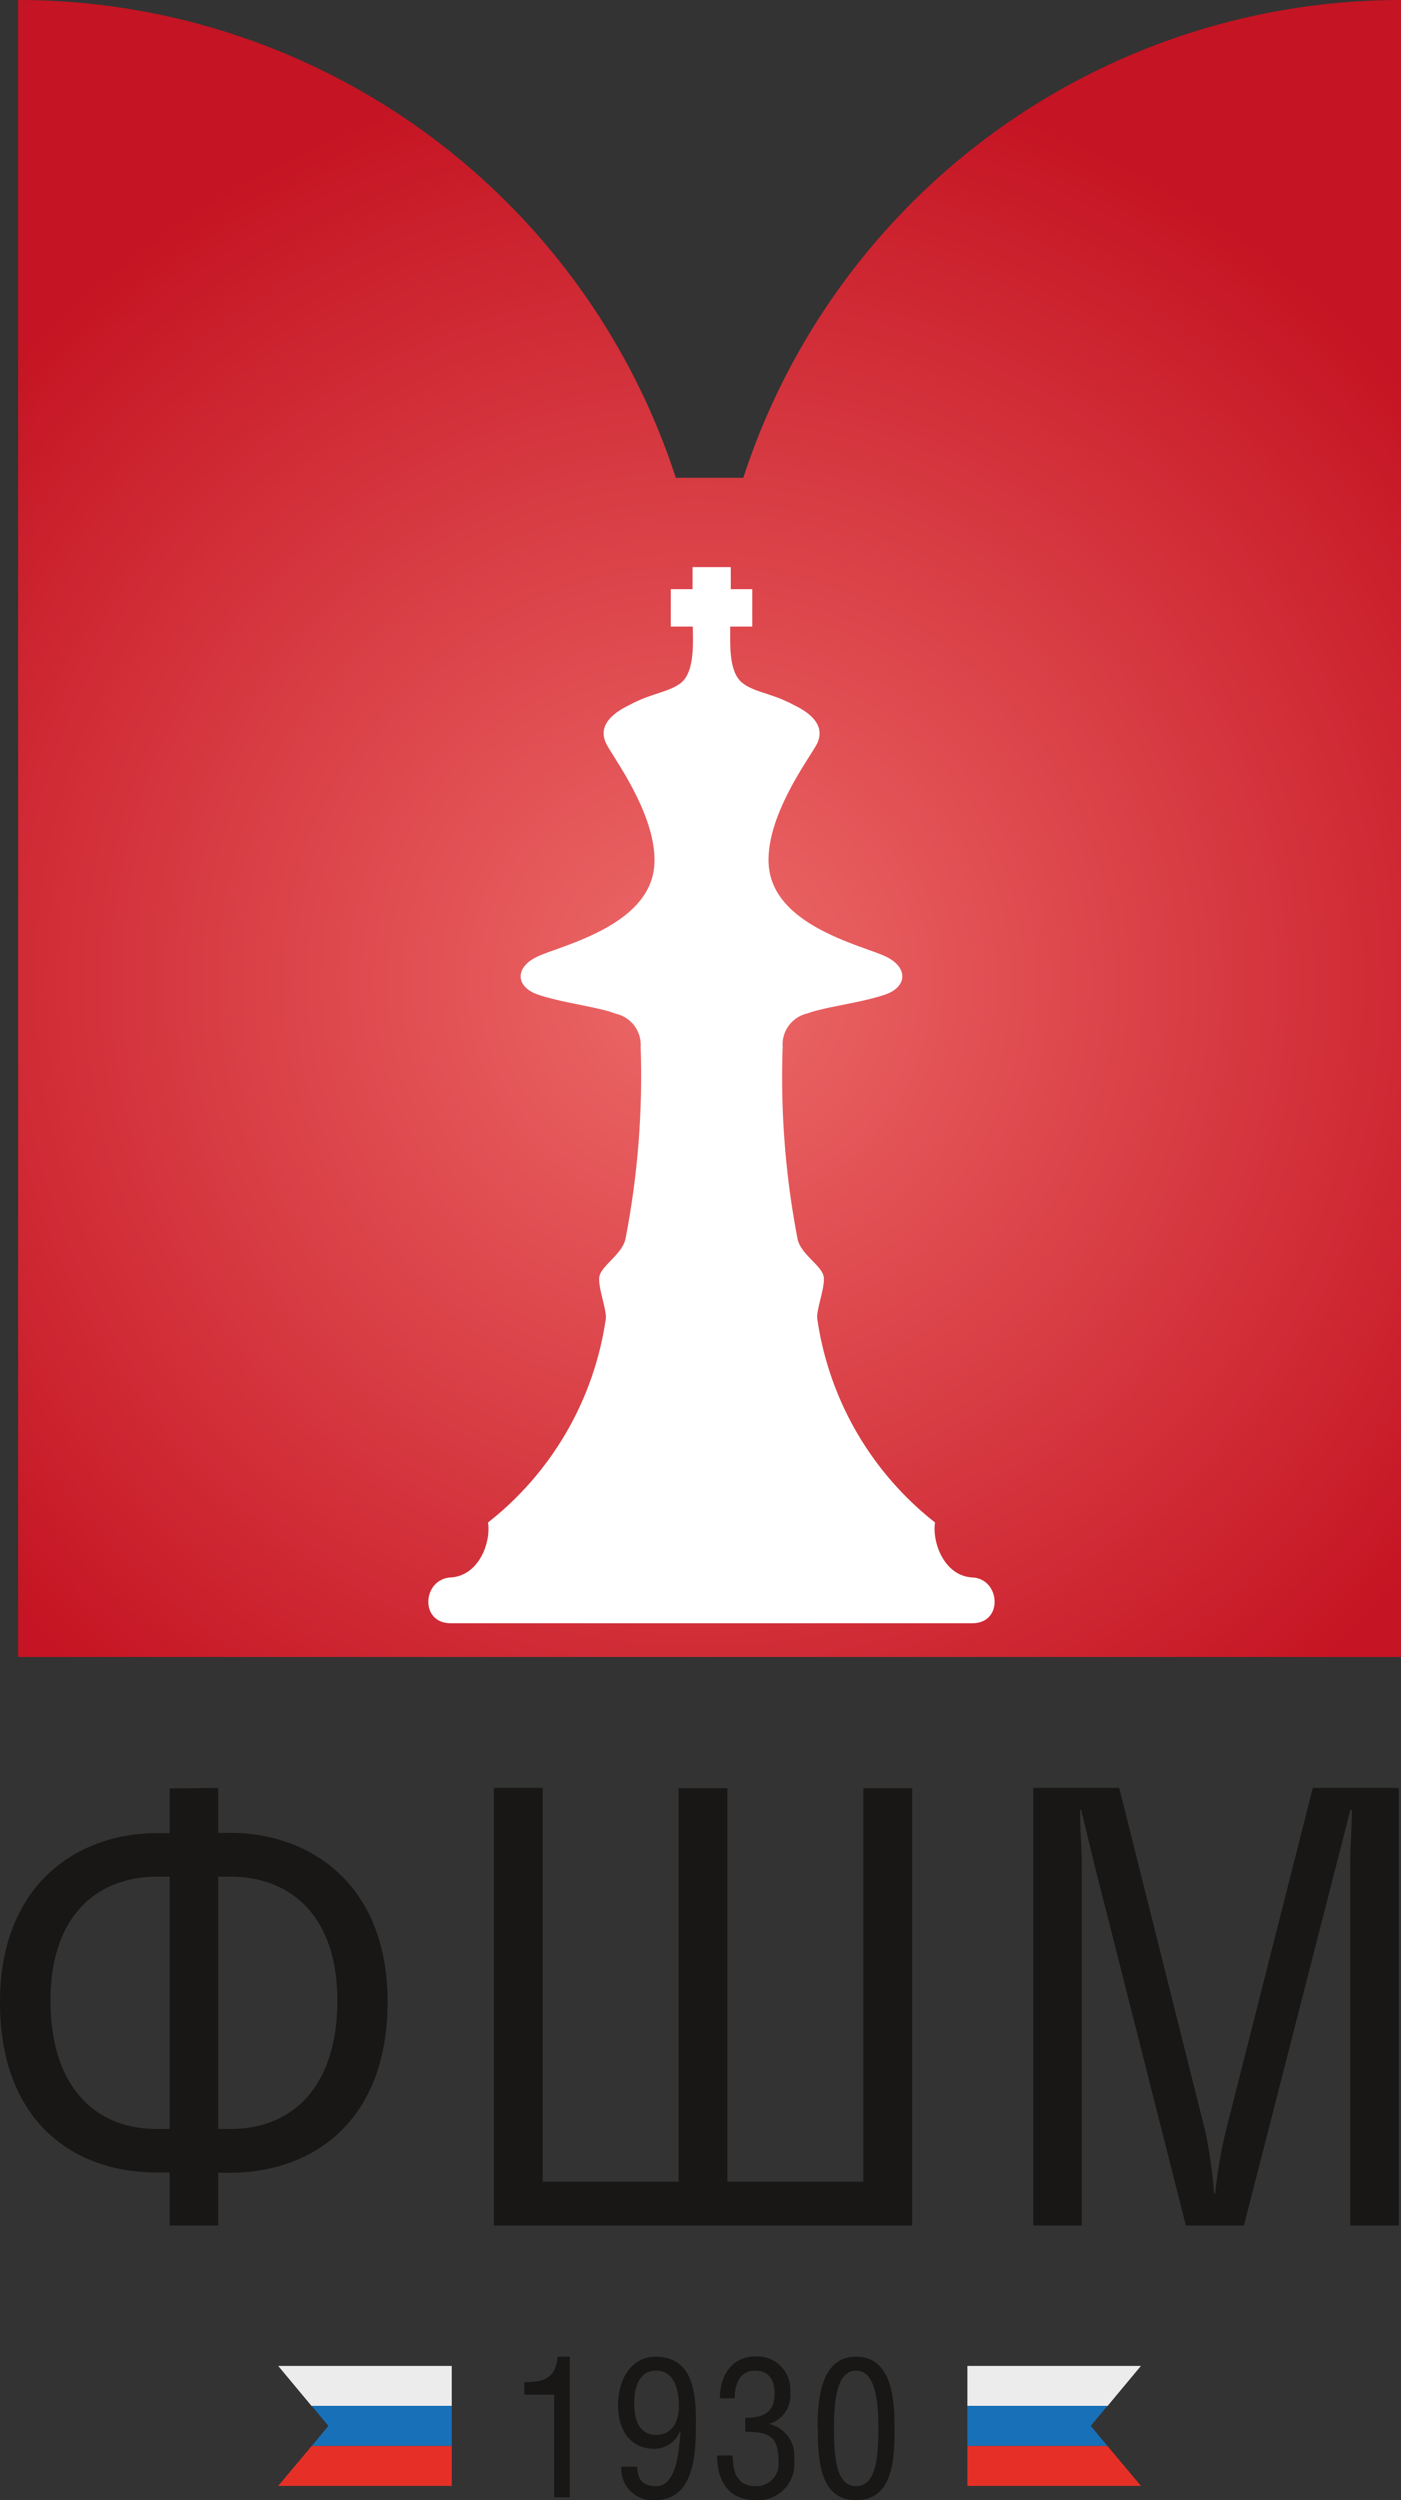
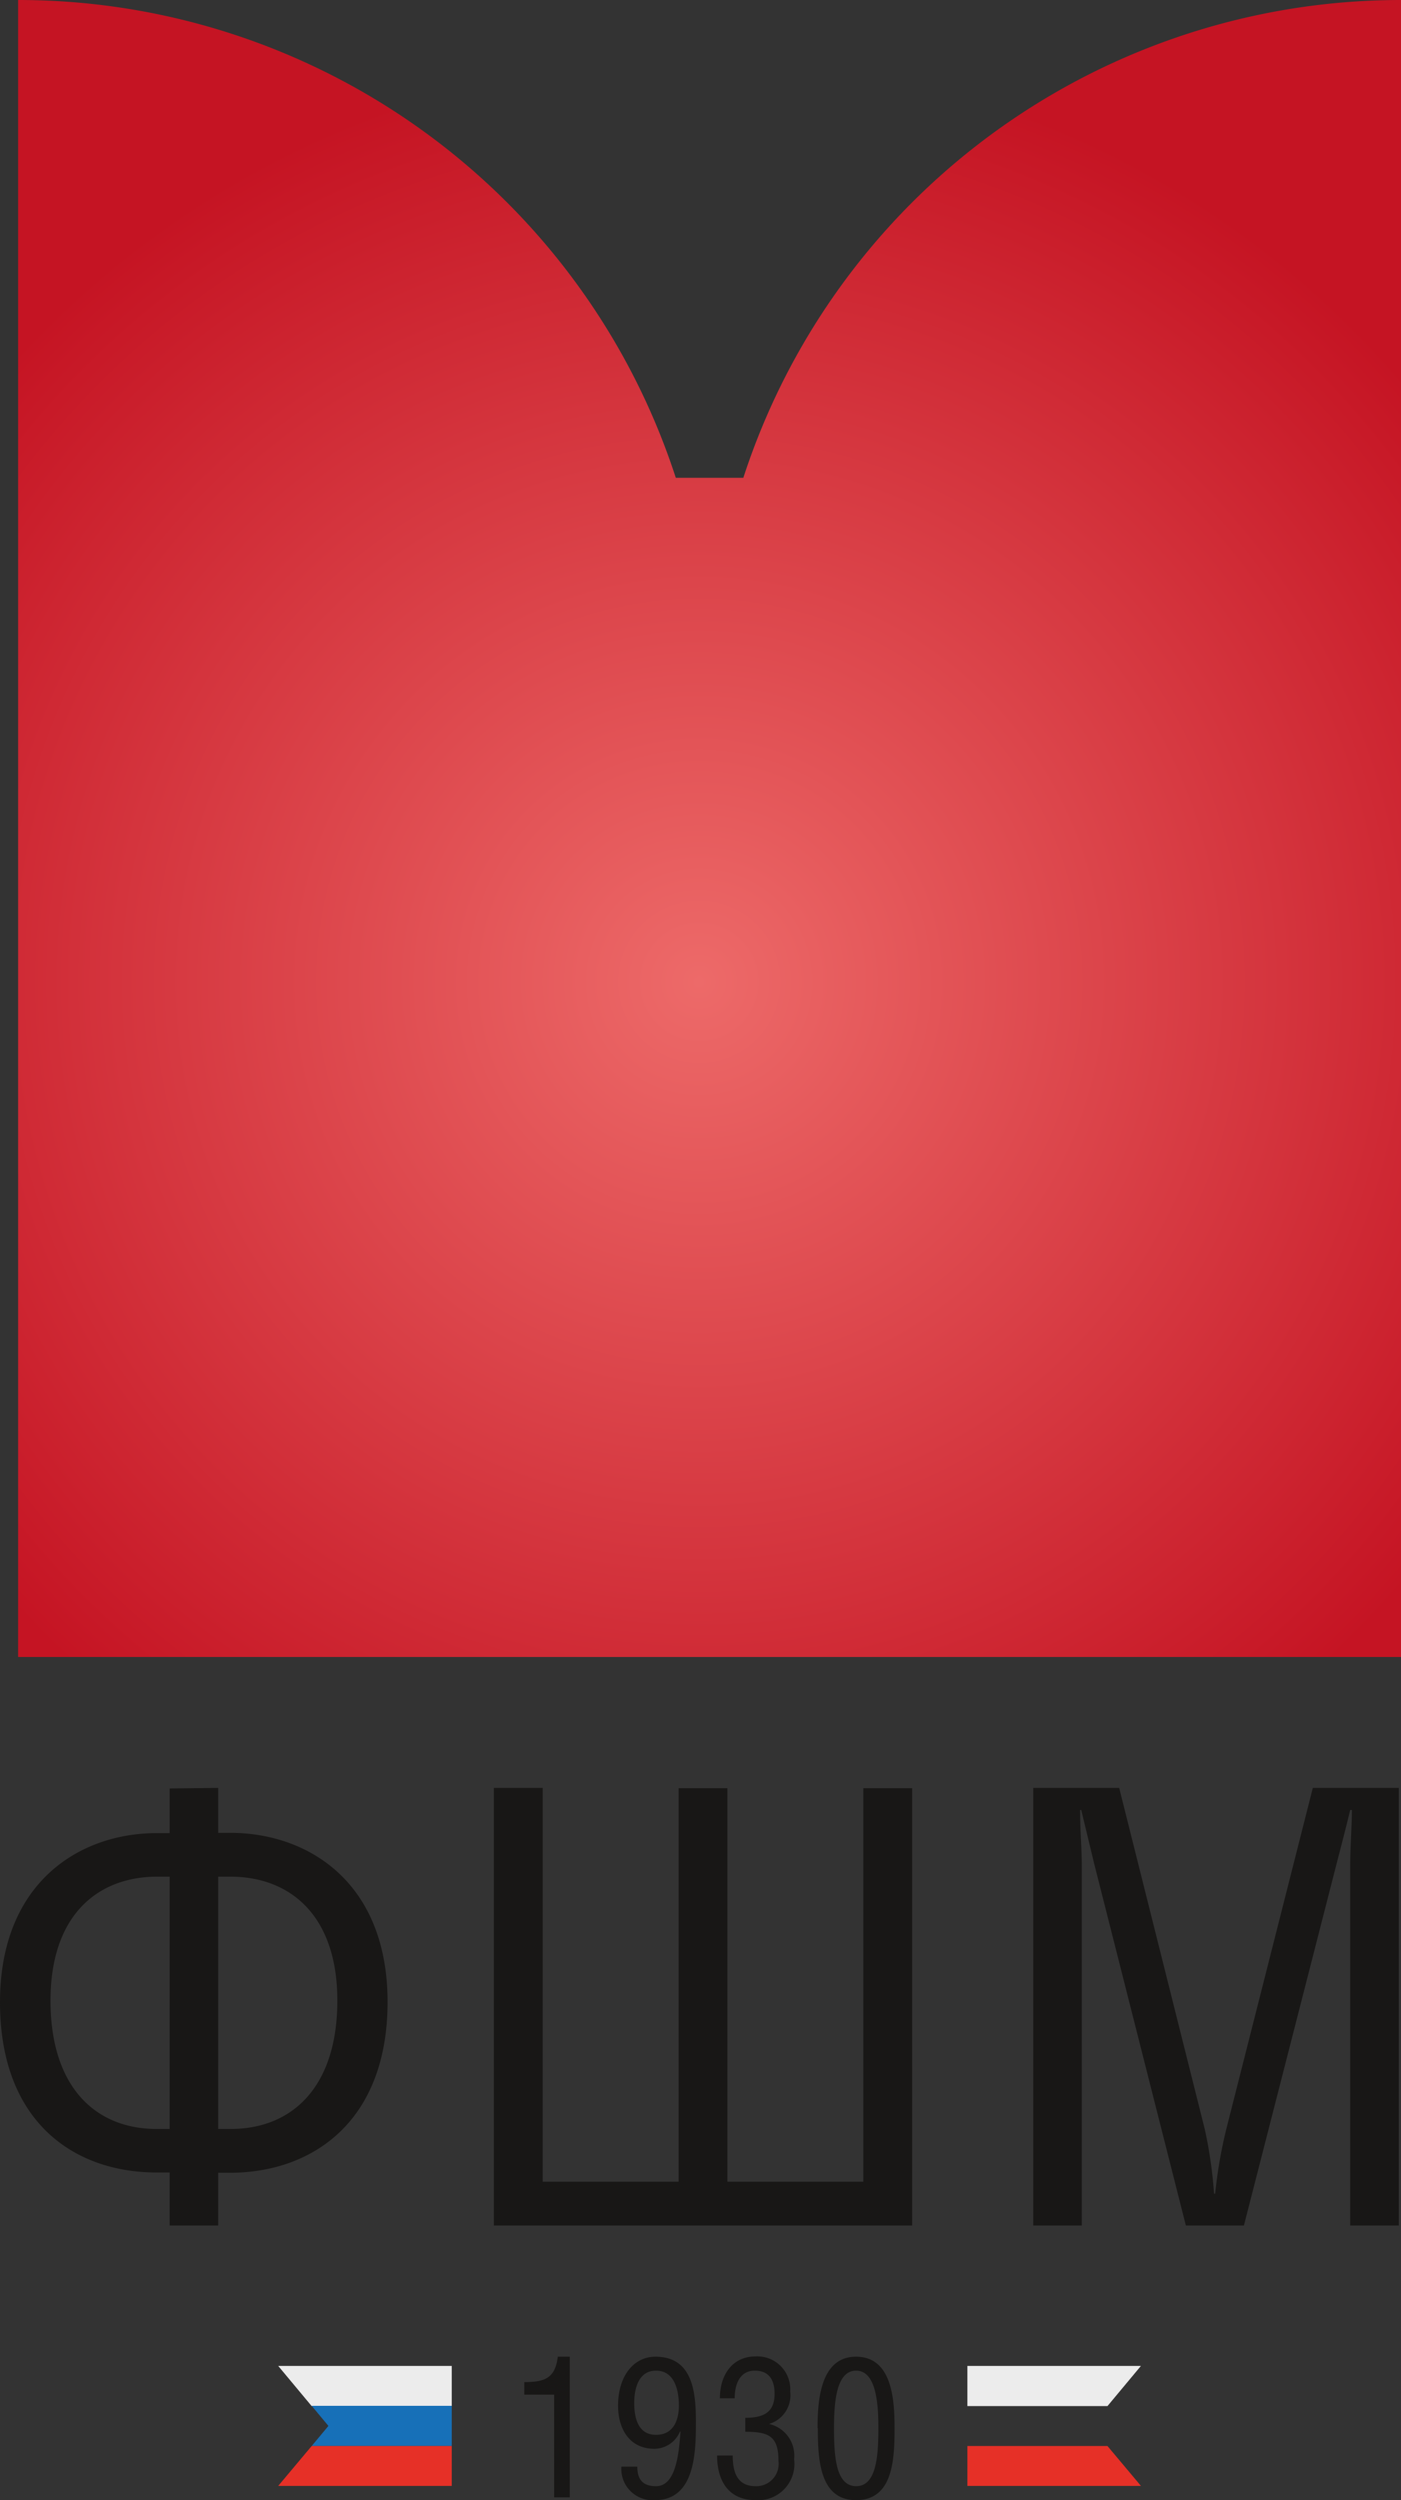
<svg xmlns="http://www.w3.org/2000/svg" viewBox="0 0 50.21 89.58">
  <rect x="0" y="0" width="50.21" height="89.58" fill="#333333" stroke="none" />
  <defs>
    <style>.a{fill:#ececec}.b{fill:#1770b8}.c{fill:#e63027}.d{fill:#181716}</style>
    <radialGradient id="a" cx="33.14" cy="44.06" r="33.27" gradientUnits="userSpaceOnUse">
      <stop offset="0" stop-color="#ed6a69" />
      <stop offset="1" stop-color="#c51423" />
    </radialGradient>
  </defs>
  <path class="a" d="M9.97 84.77h6.22v1.44h-5.02l-1.2-1.44z" />
  <path class="b" d="M11.77 86.92l-.6-.72h5.02v1.44h-5.02l.6-.72z" />
  <path class="c" d="M16.19 87.64v1.43H9.97l1.2-1.43h5.02z" />
  <path class="d" d="M19.86 85.8h-1.07v-.45c.72 0 1.11-.13 1.2-.91h.43v5.04h-.56zM24.94 86.77c0 1.05-.01 2.81-1.47 2.81a1.12 1.12 0 0 1-1.2-1.2h.57c0 .46.2.7.67.7.73 0 .82-1.21.88-1.96h-.02a1 1 0 0 1-.92.62c-.9 0-1.3-.73-1.3-1.54 0-1.08.57-1.76 1.34-1.76 1.35 0 1.45 1.3 1.45 2.33zm-1.43-1.83c-.63 0-.78.65-.78 1.16 0 .52.13 1.14.78 1.14.63 0 .82-.53.82-1.05 0-.54-.15-1.25-.82-1.25zM26.71 86.63c.65 0 1.05-.19 1.05-.86 0-.5-.2-.83-.71-.83-.53 0-.72.48-.72.99h-.53c0-.84.45-1.5 1.28-1.5a1.18 1.18 0 0 1 1.24 1.26 1.07 1.07 0 0 1-.76 1.16 1.16 1.16 0 0 1 .9 1.26 1.3 1.3 0 0 1-1.38 1.47c-.96 0-1.38-.68-1.38-1.6h.56c0 .55.13 1.1.82 1.1a.8.8 0 0 0 .82-.9c0-.89-.34-1.05-1.19-1.05zM29.3 87c0-.99.1-2.56 1.38-2.56 1.3 0 1.38 1.56 1.38 2.56 0 1.14-.06 2.58-1.38 2.58-1.3 0-1.37-1.44-1.37-2.58zm1.38 2.08c.72 0 .8-1.04.8-2.08 0-.89-.08-2.06-.8-2.06-.72 0-.79 1.17-.79 2.06 0 1.04.07 2.08.8 2.08z" />
  <path d="M34.72 26H32.3A24.78 24.78 0 0 0 8.73 8.88v59.37H58.3V8.88A24.78 24.78 0 0 0 34.72 26z" transform="translate(-8.08 -8.88)" fill="url(#a)" />
-   <path d="M24.82 20.32v.79h-.78v1.34h.79c0 .56.08 1.63-.44 2.03-.44.33-1.06.36-1.83.78-.73.35-1.12.81-.83 1.39.22.46 1.84 2.58 1.72 4.35-.15 2.21-3.45 2.9-4.22 3.29-.78.38-.75 1.06.03 1.34.86.3 2.21.45 2.8.69a1.14 1.14 0 0 1 .9 1.19 30.54 30.54 0 0 1-.54 6.86c-.1.54-.81.94-.93 1.33-.1.34.27 1.24.22 1.56a11.33 11.33 0 0 1-4.22 7.29c.11.73-.33 1.91-1.34 1.97s-1.12 1.64 0 1.64h18.7c1.12 0 1-1.59 0-1.64s-1.45-1.24-1.34-1.97a11.33 11.33 0 0 1-4.22-7.3c-.05-.31.32-1.21.22-1.55-.11-.39-.84-.79-.93-1.33a30.53 30.53 0 0 1-.53-6.86 1.14 1.14 0 0 1 .89-1.2c.6-.23 1.94-.38 2.8-.68.78-.28.8-.96.04-1.34-.78-.4-4.08-1.08-4.23-3.3-.12-1.76 1.5-3.88 1.73-4.34.28-.58-.1-1.04-.83-1.39-.78-.42-1.4-.45-1.83-.78-.53-.4-.44-1.47-.45-2.03h.79v-1.34h-.77v-.79z" fill="#fff" />
  <path class="d" d="M7.82 64.06v1.61h.43c2.79 0 5.64 1.77 5.64 6.06 0 4.27-2.68 6.12-5.66 6.12h-.41v1.89H6.08v-1.9h-.44C2.66 77.85 0 76.03 0 71.74c0-4.27 2.83-6.06 5.62-6.06h.46v-1.6zm-1.74 3.18h-.44c-2.16 0-3.83 1.4-3.83 4.44 0 3.12 1.63 4.6 3.8 4.6h.47zm1.74 9.04h.45c2.18 0 3.82-1.48 3.82-4.6 0-3.04-1.68-4.44-3.84-4.44h-.43zM19.45 78.17h4.87v-14.1h1.75v14.1h4.87v-14.1h1.75v15.67H17.7V64.06h1.75zM40.11 64.06l3.07 12.24a15.84 15.84 0 0 1 .33 2.3h.04a16.76 16.76 0 0 1 .4-2.32l3.1-12.22h3.08v15.68h-1.74V66.83c0-.68.06-1.4.06-1.98h-.06c-.22.91-.37 1.46-.53 2.09l-3.28 12.8H42.5l-3.29-12.98-.46-1.91h-.04c0 .82.06 1.35.06 2.02v12.87h-1.74V64.06z" />
  <path class="a" d="M40.9 84.77h-6.23v1.44h5.02l1.2-1.44z" />
-   <path class="b" d="M39.09 86.92l.6-.72h-5.02v1.44h5.02l-.6-.72z" />
  <path class="c" d="M34.67 87.64v1.43h6.22l-1.2-1.43h-5.02z" />
</svg>